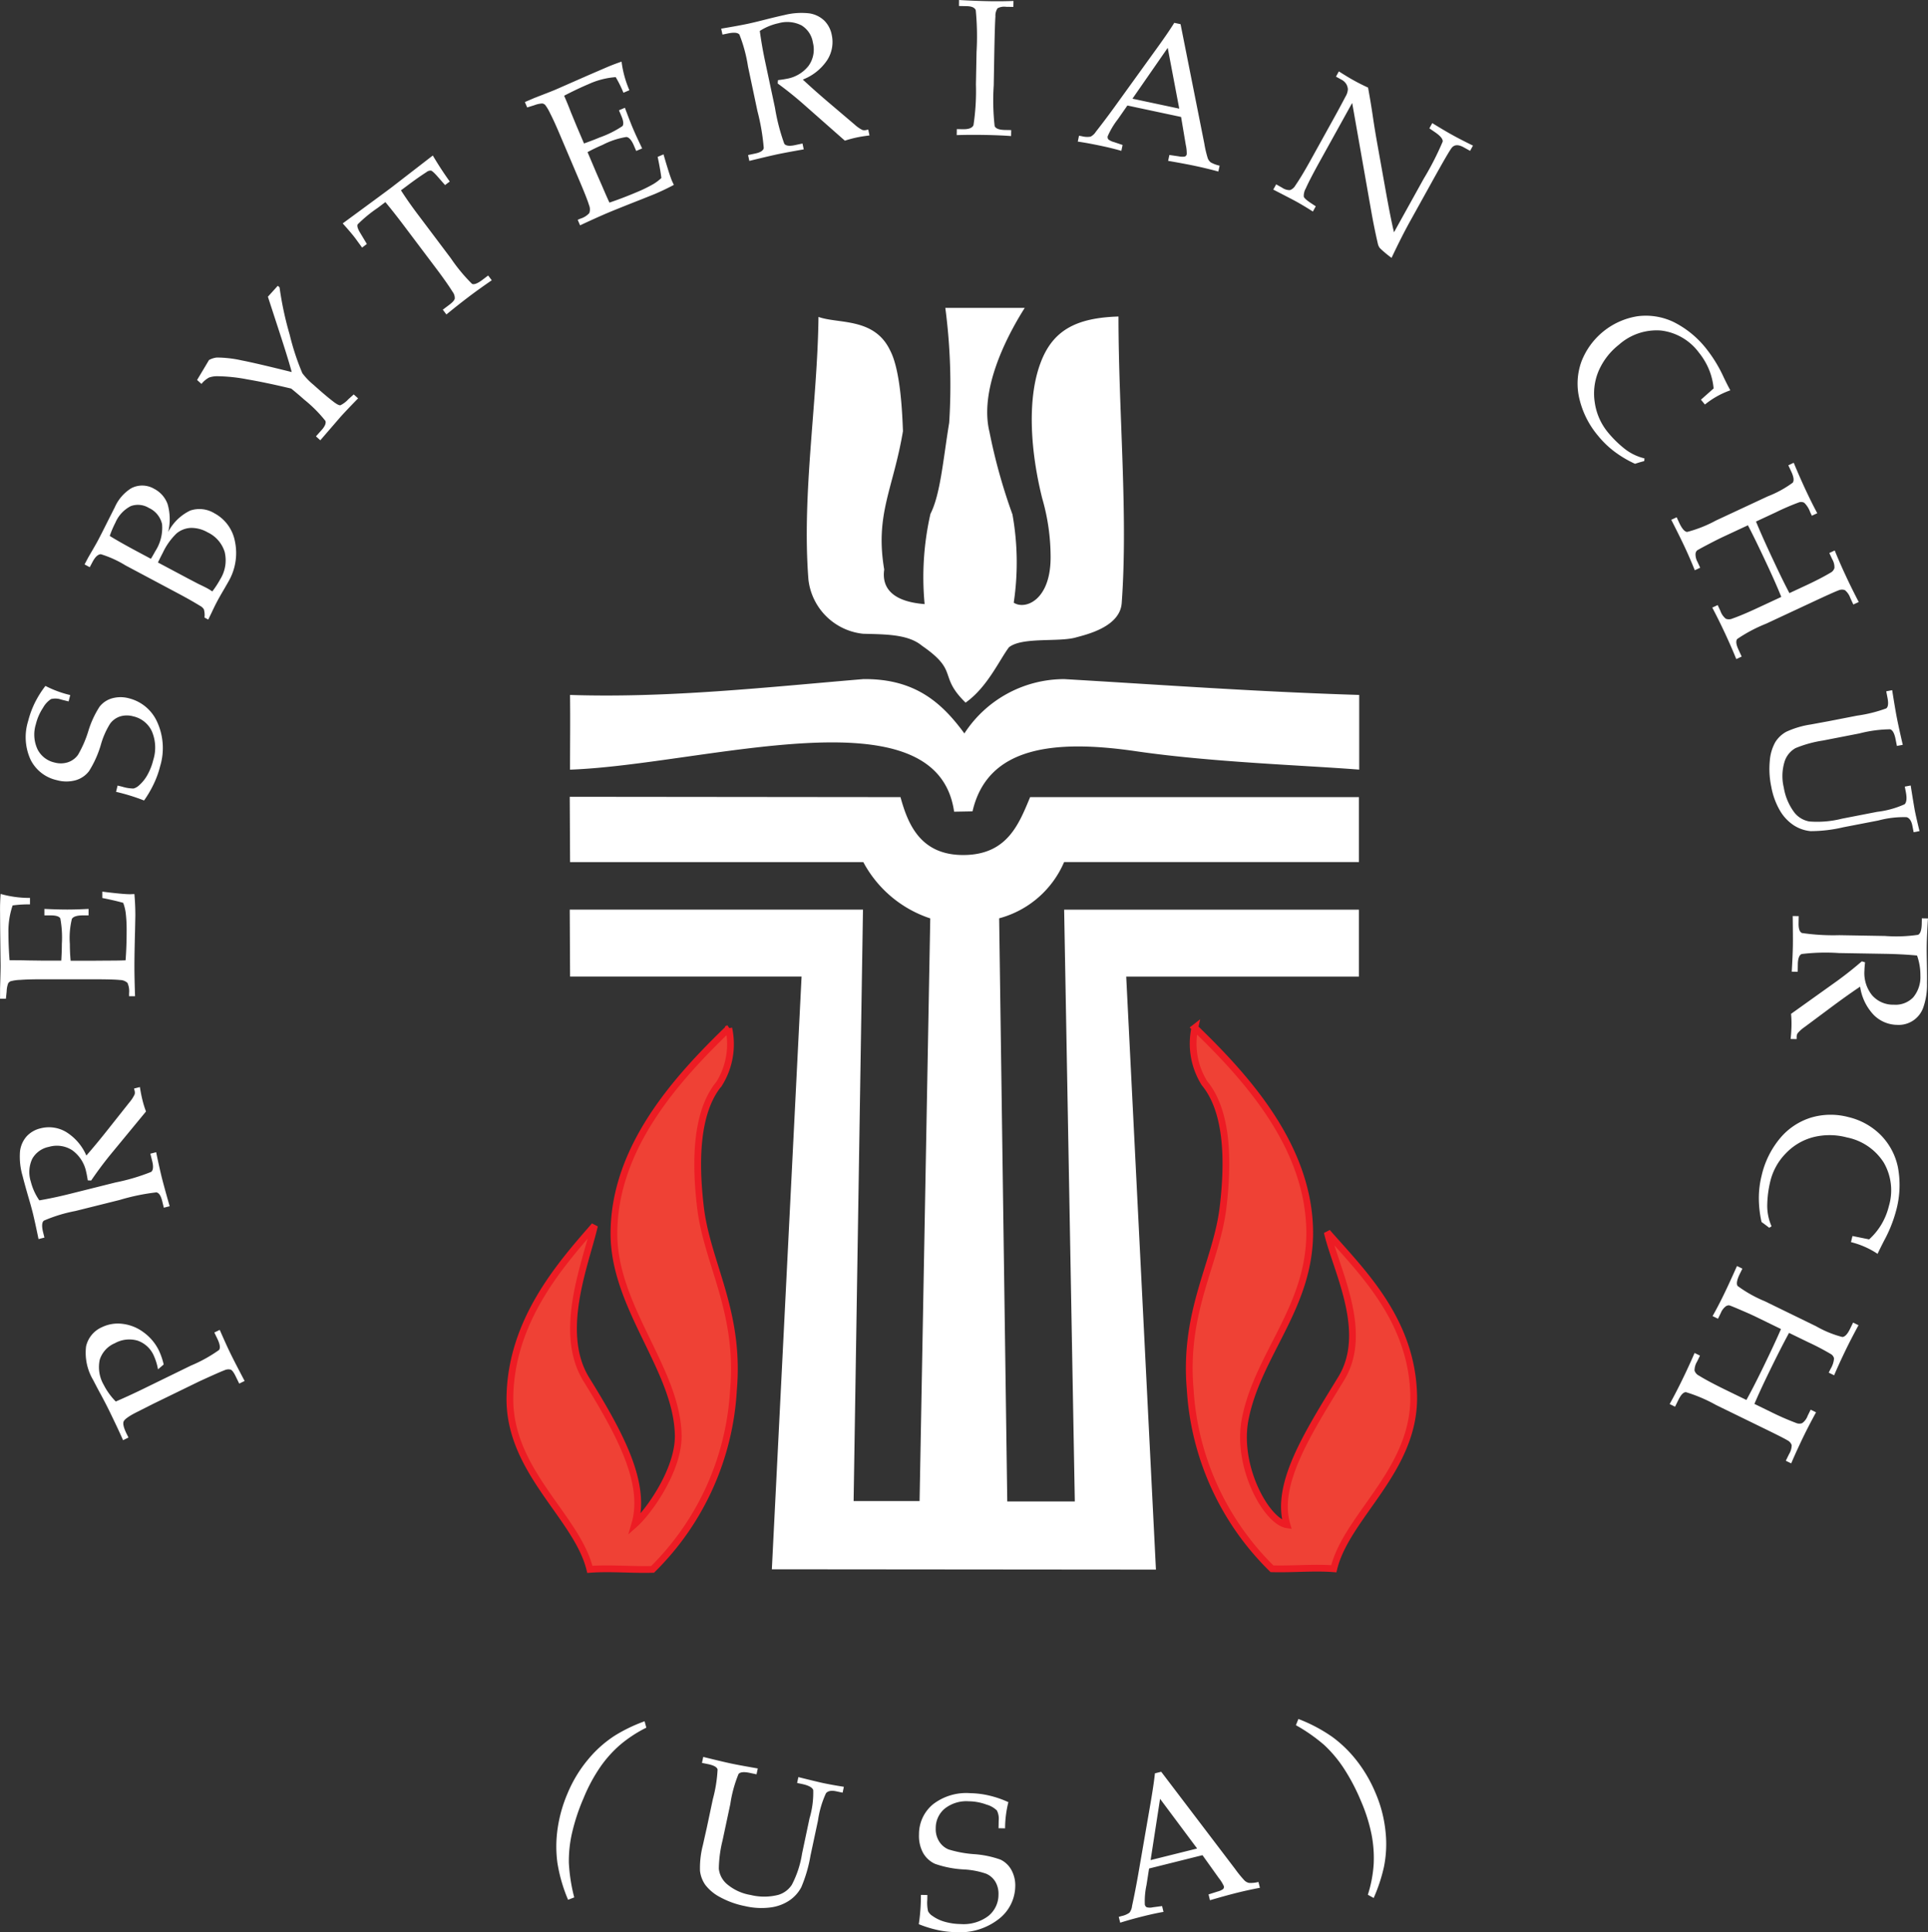
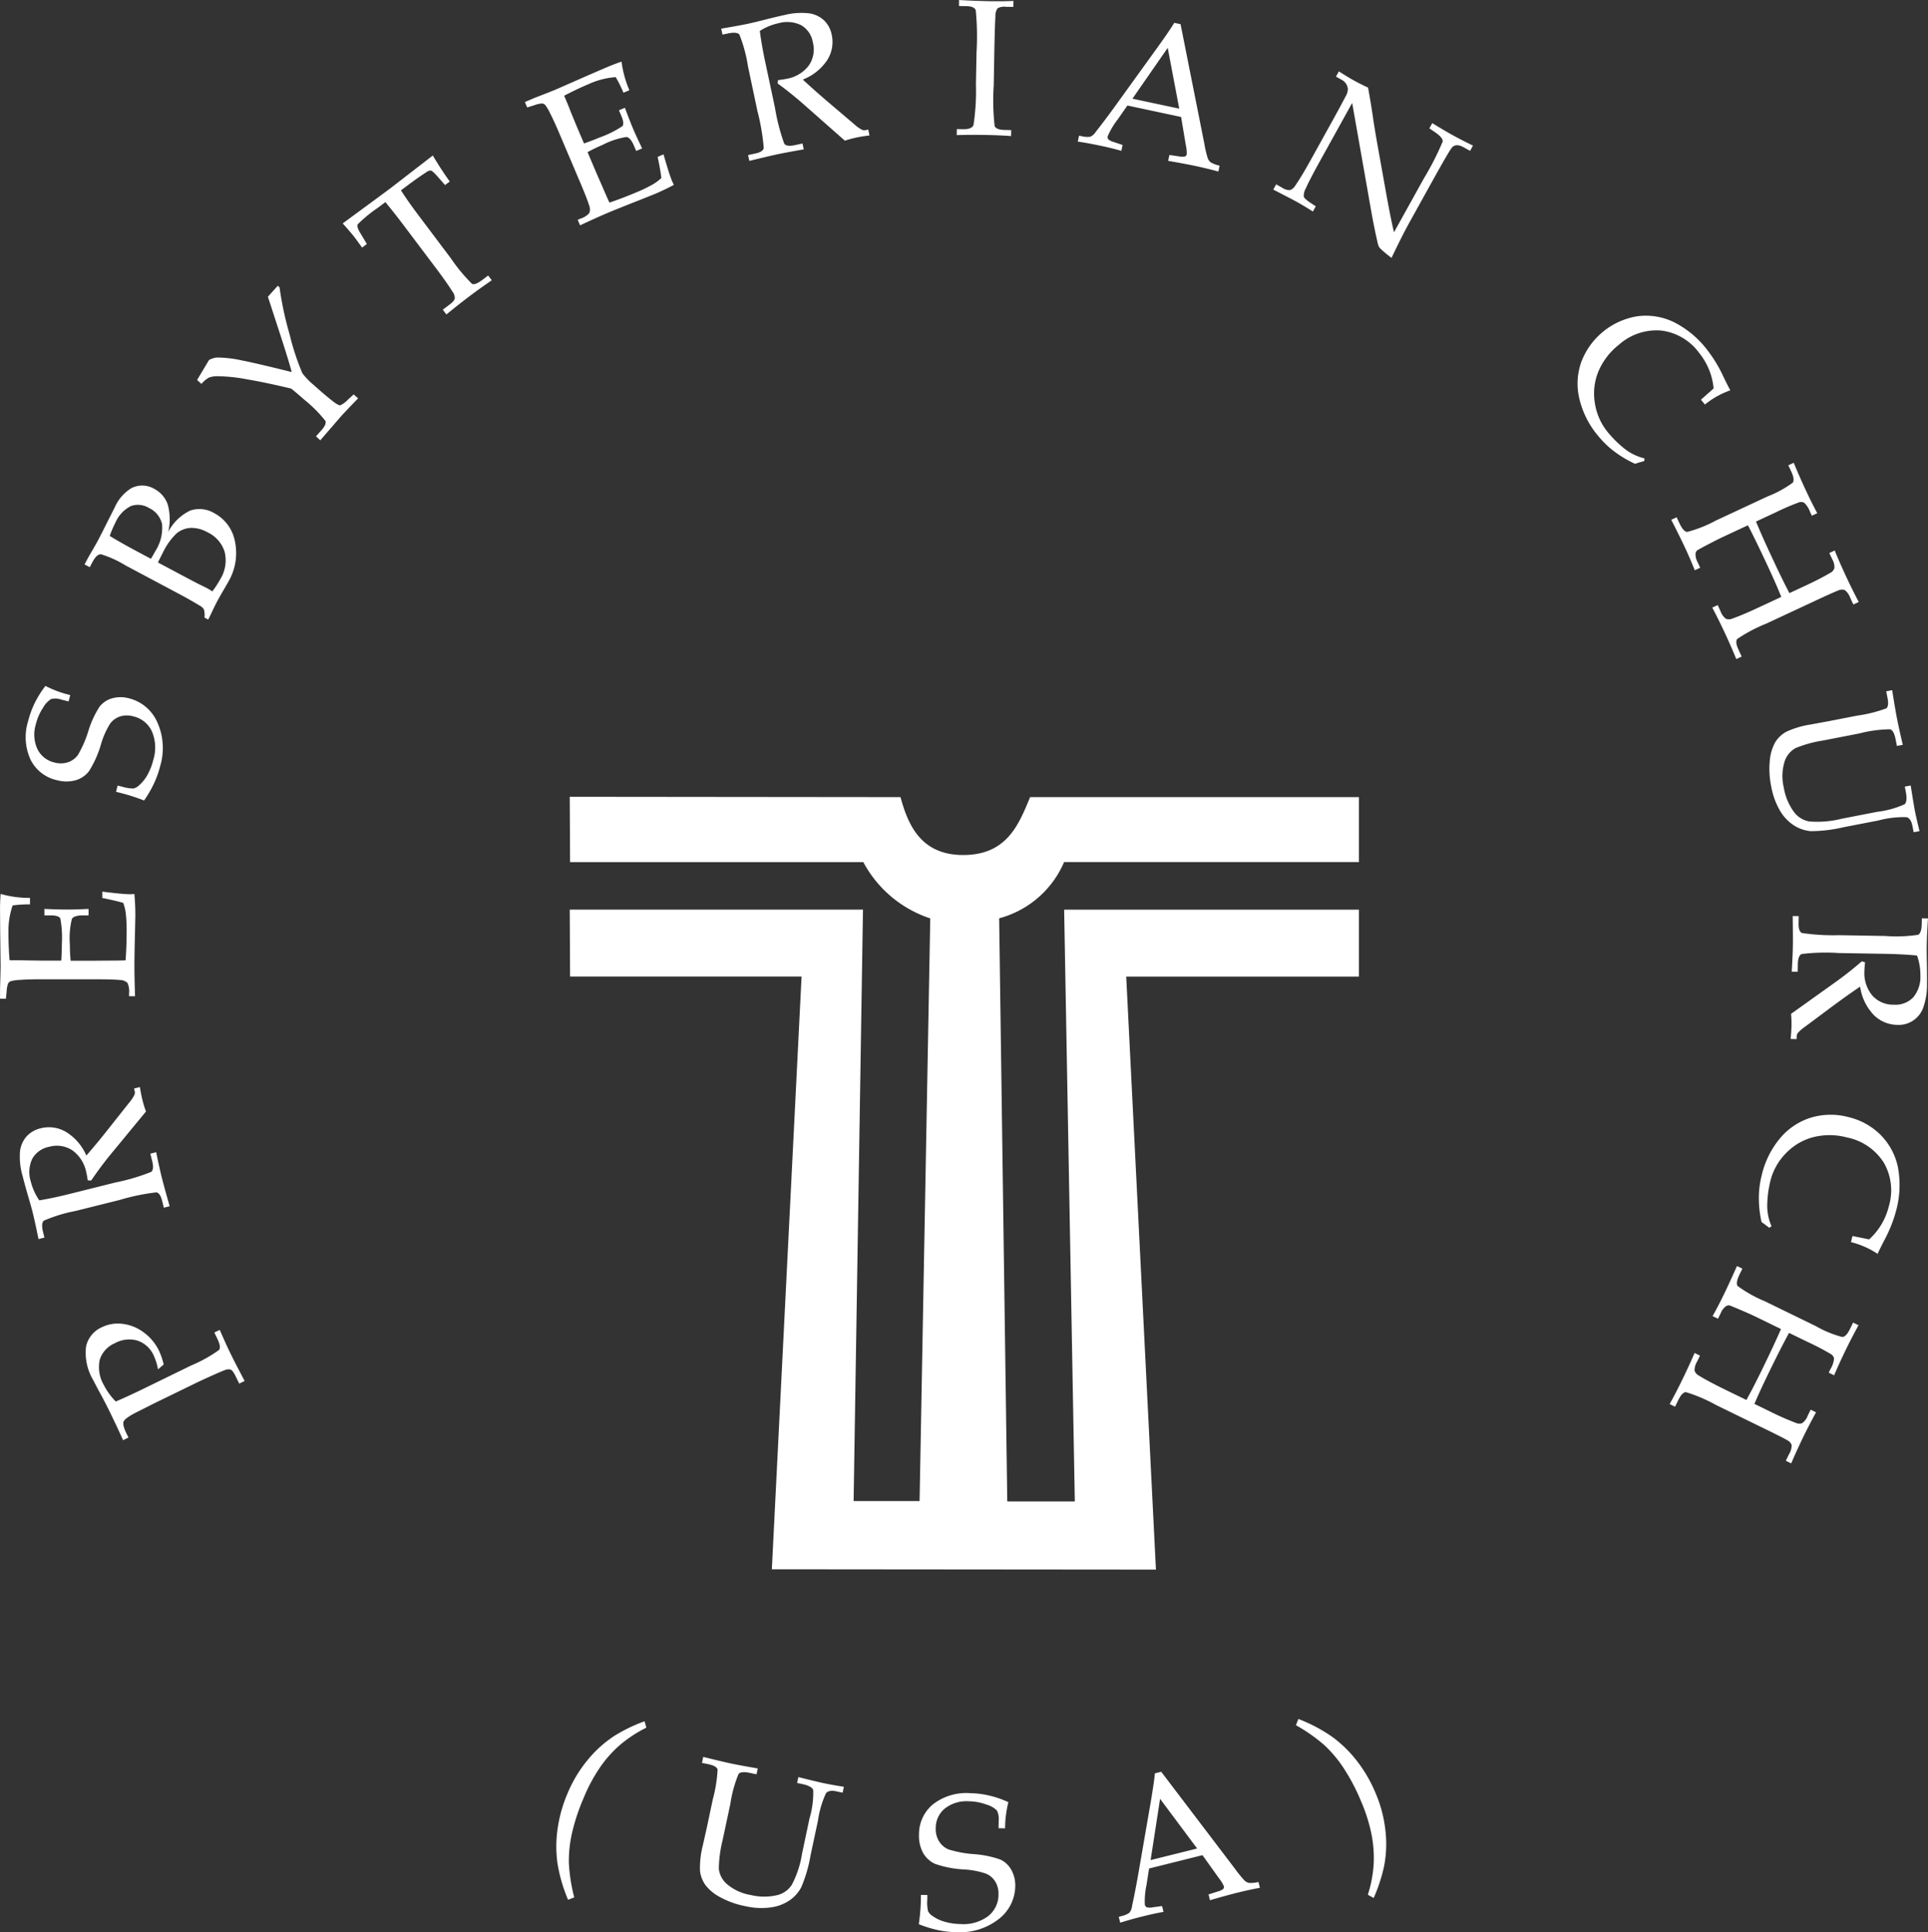
<svg xmlns="http://www.w3.org/2000/svg" width="142.72" height="143.018" viewBox="0 0 142.72 143.018">
  <rect x="0" y="0" width="142.72" height="143.018" fill="#333333" stroke="none" />
  <g id="Group_2713" data-name="Group 2713" transform="translate(-1398 -8250.492)">
-     <path id="Path_36" data-name="Path 36" d="M215.511,82.561c-.072,6.344-1.244,13.116-.743,19.459a4.549,4.549,0,0,0,4.045,4c1.653.047,3.328.025,4.357.885,2.777,1.914,1.174,2.2,3.23,4.212,1.6-1.124,2.49-3.136,3.208-4.093.982-.79,3.734-.359,5-.743.79-.214,3.23-.79,3.35-2.537.479-6.558-.239-14.1-.239-21.206-3.183.095-4.905,1.052-5.793,3.495-1,2.729-.693,6.605.145,9.958a15.611,15.611,0,0,1,.623,4.379c0,3.183-1.892,3.9-2.729,3.35a20.136,20.136,0,0,0-.095-6.533,41.964,41.964,0,0,1-1.7-6.1c-.743-3.016,1.124-6.844,2.61-9.19H224.9a43.777,43.777,0,0,1,.287,8.5c-.453,2.752-.646,5.289-1.388,6.75a21.141,21.141,0,0,0-.431,6.677c-2.178-.167-3.208-1.054-2.991-2.56-.693-4.093.67-5.96,1.388-10.244-.047-1.077-.145-4.452-.957-5.985-1.171-2.44-3.828-1.939-5.289-2.465h0Z" transform="translate(1243.077 8191.383)" fill="#fff" fill-rule="evenodd" />
-     <path id="Path_37" data-name="Path 37" d="M151.64,181.84c7.3.239,14.576-.573,21.707-1.171,3.853-.047,5.84,1.772,7.49,4.02a8.818,8.818,0,0,1,7.4-4.02c7.373.431,14.145.932,21.827,1.171v5.528c-4.307-.334-10.984-.551-16.538-1.363-6.079-.885-10.984-.334-12.086,4.452l-1.363.025c-1.291-9.023-18.5-3.469-28.432-3.111,0-1.987.025-3.542,0-5.528h0Z" transform="translate(1288.551 8120.091)" fill="#fff" fill-rule="evenodd" />
    <path id="Path_38" data-name="Path 38" d="M183.365,220.971a7.278,7.278,0,0,0,4.811-4.165H210V212H185.66c-.837,2.012-1.7,4.26-4.905,4.285s-4.14-2.273-4.691-4.285l-24.484-.025.025,4.836h21.707a8.7,8.7,0,0,0,4.955,4.165l-.79,43.128h-4.883l.693-43.776H151.58l.025,4.955h17.136l-2.2,43.871,28.432.025-2.2-43.893H210v-4.955H188.178l.79,43.8h-5l-.6-43.153h0Z" transform="translate(1288.595 8097.495)" fill="#fff" fill-rule="evenodd" />
-     <path id="Path_39" data-name="Path 39" d="M151.871,273.57c-3.884,3.745-8.483,8.828-8.505,15.161-.022,5.523,4.691,10.1,4.76,15,.022,2.565-2.2,5.639-3.214,6.541.879-3-1.063-6.633-3.584-10.7-2.173-3.514-.047-8.6.6-11.393-2.543,2.913-6.171,7.025-6.263,12.687-.092,5.5,4.969,8.853,5.918,12.757,1.48-.114,3.166.047,4.646,0a20.245,20.245,0,0,0,5.985-13.288c.509-5.871-1.987-9.429-2.451-13.589-.37-3.189-.37-6.933,1.386-9.059a5.535,5.535,0,0,0,.718-4.115h0Z" transform="translate(1300.081 8053.033)" fill="#ef4135" stroke="#ed1c24" stroke-width="0.5" fill-rule="evenodd" />
-     <path id="Path_40" data-name="Path 40" d="M316.825,273.42c3.884,3.745,8.48,8.85,8.505,15.161,0,5.523-3.789,8.967-4.76,13.728-.74,3.558,1.572,7.673,3.074,7.9-.879-3,1.525-6.75,4-10.792,2.148-3.467-.37-8.066-1.016-10.862,2.543,2.913,6.31,6.516,6.4,12.156.07,5.5-4.969,8.85-5.915,12.757-1.48-.117-3.1.047-4.577,0a20.3,20.3,0,0,1-6.054-13.288c-.509-5.871,1.987-9.429,2.448-13.589.37-3.189.37-6.933-1.386-9.059a5.52,5.52,0,0,1-.715-4.115h0Z" transform="translate(1169.621 8053.143)" fill="#ef4135" stroke="#ed1c24" stroke-width="0.5" fill-rule="evenodd" />
    <path id="Path_41" data-name="Path 41" d="M8.566,103.749q.931-.4,1.961-.9l3.606-1.761a10.641,10.641,0,0,0,2.076-1.152c.114-.15.07-.437-.136-.857l-.211-.437.4-.195c.334.76.6,1.355.815,1.786q.275.568,1.027,1.995l-.4.195-.278-.57c-.131-.264-.248-.42-.348-.462a.685.685,0,0,0-.47.047q-.317.113-1.87.826l-3.375,1.644-1.3.657c-.537.273-.843.5-.913.659s0,.459.2.876l.156.317-.4.195q-.355-.805-.946-2.02c-.231-.476-.5-1-.812-1.566q-.3-.563-.451-.86a3.957,3.957,0,0,1-.529-2.5A2.041,2.041,0,0,1,7.54,98.249,2.7,2.7,0,0,1,9.056,98a3.232,3.232,0,0,1,1.572.629A3.634,3.634,0,0,1,11.771,100a5.249,5.249,0,0,1,.342,1.007l-.42.362a4.352,4.352,0,0,0-.306-1,2.043,2.043,0,0,0-1.2-1.124,2.2,2.2,0,0,0-1.694.192,1.969,1.969,0,0,0-1.113,1.219,2.62,2.62,0,0,0,.3,1.87,4.917,4.917,0,0,0,.888,1.224h0Zm-2.184-18.2q.8-.91,1.825-2.215l1.374-1.733a2.6,2.6,0,0,0,.381-.587.5.5,0,0,0,0-.256l-.042-.175.431-.109c.061.384.128.721.2,1a7.014,7.014,0,0,0,.253.807l-2.66,3.227q-.73.9-1.4,1.884l-.25-.011c-.045-.27-.078-.467-.111-.593A2.627,2.627,0,0,0,5.35,85.155,2.092,2.092,0,0,0,3.619,84.9a1.81,1.81,0,0,0-1.238.888,2.333,2.333,0,0,0-.1,1.7,4.226,4.226,0,0,0,.626,1.372q1.106-.188,2.34-.5l3.294-.824a14.778,14.778,0,0,0,2.643-.782c.156-.12.181-.4.075-.818l-.134-.531.431-.109c.156.762.3,1.394.42,1.889.1.392.289,1.093.579,2.109l-.431.109L12,88.9c-.1-.39-.239-.6-.428-.632a15.716,15.716,0,0,0-2.718.562l-3.28.818a11.052,11.052,0,0,0-2.334.715c-.147.125-.164.42-.047.885l.092.367-.437.111q-.263-1.281-.428-1.95-.113-.451-.359-1.285-.28-.977-.384-1.405a5.1,5.1,0,0,1-.2-1.853,2.036,2.036,0,0,1,.487-1.107,2.027,2.027,0,0,1,1.046-.6,2.48,2.48,0,0,1,1.87.267,3.829,3.829,0,0,1,1.511,1.756h0ZM5.222,71.122H6.944l.99-.008c.62,0,1.071-.008,1.358-.022.053-.684.078-1.416.078-2.2a10.314,10.314,0,0,0-.07-1.322,3.314,3.314,0,0,0-.184-.732q-.618-.175-1.547-.359v-.47q1.544.192,2.059.192l.317-.014c.047.537.07,1.068.07,1.589l-.022,1.1c-.033,1.219-.047,2.112-.047,2.685s.017,1.277.047,2.187H9.551v-.217a1.511,1.511,0,0,0-.12-.771.843.843,0,0,0-.562-.211c-.295-.033-.946-.053-1.956-.053H3.055c-.634,0-1.149.014-1.553.045a3.1,3.1,0,0,0-.721.1.414.414,0,0,0-.178.15,1.863,1.863,0,0,0-.114.6l-.056.543H0v-.76l.022-.746c.011-.417.019-.735.019-.949l-.033-2.7L0,67.5c-.006-.437.008-.876.042-1.322a7.778,7.778,0,0,0,2.173.295v.479a8.622,8.622,0,0,0-1.285.078,5.881,5.881,0,0,0-.309,2.039q0,.96.083,2.017c.44,0,.882,0,1.322.014l1.082.014H4.532c.028-.465.042-.874.042-1.23a7.783,7.783,0,0,0-.114-1.895c-.078-.147-.32-.223-.721-.223H3.283v-.479c.707.033,1.271.047,1.694.047.445,0,.971-.017,1.575-.047v.479H6.143c-.451,0-.726.089-.826.262a5.964,5.964,0,0,0-.15,1.859c0,.392.017.8.056,1.221h0ZM3.361,50.783a8.048,8.048,0,0,0,1.834.676l-.12.47-.545-.136a1.308,1.308,0,0,0-.757-.036,1.8,1.8,0,0,0-.593.645,3.838,3.838,0,0,0-.531,1.219,2.577,2.577,0,0,0,.125,1.853,1.859,1.859,0,0,0,1.26.977,1.717,1.717,0,0,0,1-.022,1.5,1.5,0,0,0,.737-.548,8.283,8.283,0,0,0,.765-1.761,7.089,7.089,0,0,1,.835-1.808,1.8,1.8,0,0,1,.921-.612,2.339,2.339,0,0,1,1.255,0,3.112,3.112,0,0,1,2.076,1.733,4.649,4.649,0,0,1,.225,3.3,6.772,6.772,0,0,1-.462,1.285,8.118,8.118,0,0,1-.726,1.244,14.7,14.7,0,0,0-2.073-.64l.114-.465.339.083a2.962,2.962,0,0,0,.837.136.964.964,0,0,0,.415-.236,2.9,2.9,0,0,0,.629-.793,4.4,4.4,0,0,0,.42-1.082,3.05,3.05,0,0,0-.111-2.142,2,2,0,0,0-1.366-1.088,1.735,1.735,0,0,0-.985.008,1.491,1.491,0,0,0-.729.529,5.974,5.974,0,0,0-.676,1.519,7.67,7.67,0,0,1-.89,2,1.908,1.908,0,0,1-.99.673A2.6,2.6,0,0,1,4.2,57.756a2.853,2.853,0,0,1-1.936-1.505,3.993,3.993,0,0,1-.184-2.871,6.972,6.972,0,0,1,.487-1.333,7.485,7.485,0,0,1,.79-1.263h0ZM12.439,39.4a3.579,3.579,0,0,1,1.642-1.6A2.129,2.129,0,0,1,15.864,38a2.979,2.979,0,0,1,1.522,2.078,4.2,4.2,0,0,1-.476,2.974l-.275.481c-.239.406-.437.748-.587,1.035-.109.206-.236.465-.381.776l-.256.526-.278-.15a1.563,1.563,0,0,0-.045-.607.707.707,0,0,0-.284-.259q-.714-.438-1.658-.938L9.281,41.858a7.85,7.85,0,0,0-1.817-.824c-.211.006-.409.186-.6.537l-.225.423-.384-.206.273-.515.326-.562c.17-.292.3-.523.39-.69q.209-.392.793-1.561l.462-.915a3.142,3.142,0,0,1,1.221-1.4,1.747,1.747,0,0,1,1.689.047,2.065,2.065,0,0,1,.993,1.13,4,4,0,0,1,.039,2.081h0ZM11.17,41.368c.122-.2.228-.387.323-.562a3.178,3.178,0,0,0,.5-2,1.739,1.739,0,0,0-.979-1.2,1.545,1.545,0,0,0-1.333-.136,2.465,2.465,0,0,0-1.141,1.224,7.276,7.276,0,0,0-.42.985q.73.459,2.262,1.274l.787.42h0Zm4.543,2.418a7.285,7.285,0,0,0,.593-.91,2.654,2.654,0,0,0,.32-2.017,2.385,2.385,0,0,0-1.271-1.45,2.385,2.385,0,0,0-1.249-.323,1.775,1.775,0,0,0-1.038.406,4.816,4.816,0,0,0-1.018,1.43c-.111.211-.231.451-.362.723l2.2,1.171.787.412c.287.136.506.245.654.323a3.845,3.845,0,0,1,.378.234h0Zm5.879-16.229c-.131-.5-.384-1.338-.765-2.515l-1-3.069.732-.81.131.117a24.306,24.306,0,0,0,.751,3.506,18.207,18.207,0,0,0,.935,2.846,4.908,4.908,0,0,0,.826.86q.943.851,1.541,1.3c.217.159.367.228.454.214a1.949,1.949,0,0,0,.584-.442l.4-.359.323.292q-.856.876-1.316,1.388L23.707,32.6l-.323-.292.4-.445c.267-.295.364-.529.3-.7a9.881,9.881,0,0,0-1.572-1.575q-.426-.384-.96-.815-1.845-.442-3.261-.684a12.47,12.47,0,0,0-2.187-.231,1.814,1.814,0,0,0-.64.1,1.945,1.945,0,0,0-.556.47l-.323-.292.593-.99.289-.487a1.573,1.573,0,0,1,.573-.184,8.538,8.538,0,0,1,1.842.211q1.043.2,3.714.865h0ZM29.678,14.1q.572.889,1.277,1.82l2.409,3.2a12.6,12.6,0,0,0,1.572,1.9c.15.075.409-.022.776-.3l.42-.317.267.353c-.684.47-1.255.882-1.714,1.23s-1.013.782-1.644,1.3l-.267-.353.473-.356c.248-.186.384-.339.412-.462a.734.734,0,0,0-.15-.49c-.292-.467-.7-1.046-1.221-1.739l-2.415-3.205c-.476-.632-.924-1.2-1.349-1.711l-.573.431a10.125,10.125,0,0,0-1.477,1.216c-.061.114,0,.328.192.64l.487.812-.353.267-.492-.676q-.3-.4-.943-1.113Q28.426,14.3,28.957,13.9l3.077-2.379q.609,1.027,1.255,1.925l-.348.262-.609-.693c-.214-.236-.359-.364-.437-.378a.5.5,0,0,0-.339.12q-.655.422-1.438,1.013l-.44.328h0ZM43.489,11.27l.673,1.586.4.91q.363.851.548,1.241.977-.33,2.056-.787a10.363,10.363,0,0,0,1.188-.581,3.387,3.387,0,0,0,.6-.454q-.079-.639-.275-1.564l.434-.184q.43,1.494.629,1.97l.136.289c-.476.253-.957.481-1.436.684l-1.024.409q-1.7.668-2.49,1c-.5.214-1.171.515-1.992.9l-.175-.409.2-.086a1.463,1.463,0,0,0,.659-.412.824.824,0,0,0-.025-.6c-.083-.287-.32-.893-.715-1.82L41.372,9.815Q41,8.942,40.721,8.4a3.485,3.485,0,0,0-.37-.626.413.413,0,0,0-.211-.106,1.964,1.964,0,0,0-.6.134l-.52.161-.17-.4.7-.3.7-.273c.39-.15.684-.267.882-.351L43.6,5.555l1.174-.506q.6-.263,1.233-.476a7.815,7.815,0,0,0,.579,2.115l-.44.186a8.723,8.723,0,0,0-.573-1.155,5.83,5.83,0,0,0-1.995.512c-.59.25-1.2.54-1.822.865.175.4.345.81.5,1.221l.412,1,.559,1.313c.437-.156.818-.3,1.146-.44a7.528,7.528,0,0,0,1.7-.846c.1-.131.078-.378-.081-.751l-.178-.42.44-.186c.248.665.451,1.191.618,1.58.173.409.4.885.659,1.43l-.44.186-.161-.376c-.175-.415-.364-.634-.565-.657a5.82,5.82,0,0,0-1.767.587c-.362.153-.729.328-1.1.529h0ZM59.426,5.9q.881.826,2.151,1.9L63.26,9.23a2.492,2.492,0,0,0,.573.4.523.523,0,0,0,.253.011l.181-.039.092.434c-.387.047-.723.1-1.007.164a8.2,8.2,0,0,0-.815.223L59.4,7.656c-.584-.509-1.194-1-1.836-1.466l.019-.248c.27-.033.47-.064.6-.092a2.626,2.626,0,0,0,1.672-.974,2.068,2.068,0,0,0,.314-1.719,1.808,1.808,0,0,0-.843-1.269,2.342,2.342,0,0,0-1.694-.161A4.188,4.188,0,0,0,56.24,2.3c.1.74.236,1.527.415,2.357l.707,3.322a14.8,14.8,0,0,0,.69,2.668c.114.161.387.195.812.1l.537-.114.092.434q-1.152.2-1.9.353-.593.125-2.128.5l-.092-.434.515-.109c.4-.083.609-.22.645-.406a16.033,16.033,0,0,0-.467-2.735l-.7-3.308a10.88,10.88,0,0,0-.634-2.357c-.12-.153-.415-.178-.882-.078l-.373.078-.095-.44q1.294-.217,1.964-.359c.3-.064.737-.167,1.3-.312q.981-.246,1.416-.337A5.143,5.143,0,0,1,59.916,1a2.047,2.047,0,0,1,1.091.529,2.022,2.022,0,0,1,.559,1.066,2.479,2.479,0,0,1-.334,1.861A3.829,3.829,0,0,1,59.423,5.9h0Zm11.4,3.667.442.008c.437.008.7-.092.79-.3a16.881,16.881,0,0,0,.181-3.027l.045-2.382a19.958,19.958,0,0,0-.058-3.1c-.072-.192-.295-.292-.671-.3l-.57-.011L70.989.01c.779.047,1.547.075,2.3.089C73.927.11,74.5.1,75.018.08l-.008.442L74.47.514a1.039,1.039,0,0,0-.629.109.973.973,0,0,0-.159.6c-.033.5-.058,1.394-.083,2.677l-.042,2.426a17.174,17.174,0,0,0,.067,3.013c.075.186.328.284.762.292l.465.008-.008.442q-.864-.063-1.884-.081c-.793-.014-1.505-.011-2.142.011l.008-.442h0Zm16.6-.9L83.451,7.82l-.7,1.007A5.912,5.912,0,0,0,82,10.079a.272.272,0,0,0,.039.245,1.073,1.073,0,0,0,.412.2l.645.217-.092.434c-.434-.125-.924-.248-1.475-.364-.659-.139-1.244-.248-1.75-.32l.092-.434.209.036a1.566,1.566,0,0,0,.643.033,1,1,0,0,0,.39-.359c.465-.593.949-1.233,1.45-1.928l2.8-3.881Q86.485,2.417,86.92,1.7l.467.1,1.758,8.834a8.084,8.084,0,0,0,.256,1.093.727.727,0,0,0,.217.3,2.313,2.313,0,0,0,.659.245l-.092.434q-.885-.238-1.694-.409c-.506-.109-1.18-.234-2.025-.381l.095-.434.69.1a1.246,1.246,0,0,0,.448.017.228.228,0,0,0,.145-.17,2.827,2.827,0,0,0-.07-.69l-.348-2.073h0Zm-3.6-1.352,3.464.737-.854-4.5-2.61,3.762Zm16.254.334L97.724,11.9c-.537.968-.89,1.653-1.066,2.056a1.105,1.105,0,0,0-.15.612c.033.1.2.256.512.465l.376.248-.214.387q-.647-.413-1.188-.715c-.25-.139-.832-.44-1.744-.91l.214-.387.442.248a.964.964,0,0,0,.584.178.76.76,0,0,0,.4-.351q.442-.639,1.088-1.8l1.694-3.058c.32-.573.626-1.144.926-1.714a1.178,1.178,0,0,0,.175-.543.894.894,0,0,0-.111-.37.924.924,0,0,0-.39-.353l-.381-.211.214-.387c.5.317.893.554,1.169.7.292.164.626.328.993.5.131.721.248,1.413.345,2.081s.209,1.349.331,2.037l.671,3.748q.367,2.02.573,2.841l2.19-3.948a21.663,21.663,0,0,0,1.413-2.76c.025-.186-.159-.415-.548-.684l-.437-.3.214-.387q.968.593,1.514.893.572.317,1.5.773l-.214.387-.473-.262q-.572-.317-.868.017-.2.221-1.55,2.663l-1.539,2.774q-.622,1.118-1.383,2.729a7.906,7.906,0,0,1-.868-.726.834.834,0,0,1-.15-.337c-.175-.757-.345-1.583-.5-2.473l-1.394-7.913h0Zm25.828,21.946.938-.832a4.813,4.813,0,0,0-.345-1.408,5.018,5.018,0,0,0-.74-1.241,4.086,4.086,0,0,0-2.81-1.639,4.2,4.2,0,0,0-3.116,1.052,5,5,0,0,0-1.514,1.97,4.286,4.286,0,0,0-.267,2.337,4.437,4.437,0,0,0,.938,2.142,8.078,8.078,0,0,0,1.341,1.31,3.856,3.856,0,0,0,1.394.654l-.017.2c-.231.058-.456.125-.682.2a8.313,8.313,0,0,1-1.519-.9,6.948,6.948,0,0,1-1.216-1.174,6.585,6.585,0,0,1-1.394-2.782,4.8,4.8,0,0,1,.167-2.724A5.351,5.351,0,0,1,121.2,23.42a4.759,4.759,0,0,1,2.674.42,7.148,7.148,0,0,1,2.5,2.073,10.13,10.13,0,0,1,1.21,2.006c.195.406.362.735.5.982a6.309,6.309,0,0,0-1.881,1.052l-.3-.364h0Zm3.469,9.3-1.778.829c-.306.142-.659.32-1.063.531-.565.295-.876.467-.929.512a.4.4,0,0,0-.1.273,1.144,1.144,0,0,0,.145.559l.2.434-.4.186q-.342-.851-.7-1.622-.346-.747-1.041-2.112l.4-.186.186.4c.206.445.406.676.593.684a9.453,9.453,0,0,0,2.131-.846l3.842-1.792a7.9,7.9,0,0,0,1.839-1.007c.111-.153.078-.426-.106-.818l-.22-.47.4-.186q.447,1.073.868,1.978c.284.609.573,1.194.874,1.756l-.4.186-.128-.273a1.793,1.793,0,0,0-.437-.687.481.481,0,0,0-.392-.028,18.119,18.119,0,0,0-1.725.743l-1.452.676q.476,1.16,1.3,2.907.693,1.486,1.174,2.39l1.244-.579c.726-.339,1.322-.648,1.792-.929a.57.57,0,0,0,.295-.348,1.165,1.165,0,0,0-.164-.654l-.214-.459.4-.186q.409,1,.818,1.87.438.943.96,1.942l-.4.186-.225-.484a1.292,1.292,0,0,0-.4-.579.619.619,0,0,0-.476.019c-.2.072-.815.345-1.839.824l-3.525,1.644a11.089,11.089,0,0,0-2.131,1.13c-.114.145-.083.412.1.8l.231.5-.4.186c-.242-.6-.512-1.213-.8-1.836q-.5-1.073-.977-1.975l.4-.186.206.44a1.256,1.256,0,0,0,.4.573.652.652,0,0,0,.5-.022c.459-.159,1.107-.431,1.945-.824l1.658-.771q-.367-.922-1.018-2.318-.927-1.987-1.452-2.983h0Zm10.25,12.284.437-.083q.225,1.423.351,2.067c.089.451.231,1.11.434,1.978l-.434.083-.1-.5c-.083-.431-.217-.676-.4-.732a9.514,9.514,0,0,0-2.276.306l-2.7.526a8.814,8.814,0,0,0-2.031.562,1.744,1.744,0,0,0-.818,1.029,3.633,3.633,0,0,0-.05,1.886,4.2,4.2,0,0,0,.81,1.884,1.817,1.817,0,0,0,1.077.629,7.429,7.429,0,0,0,2.421-.206l2.6-.506a6.863,6.863,0,0,0,2.037-.562c.15-.142.181-.456.083-.946l-.07-.359.437-.083c.15.957.253,1.566.3,1.825q.125.626.353,1.55l-.434.083-.092-.47c-.07-.364-.214-.579-.428-.643a7.2,7.2,0,0,0-2.092.245l-2.588.5a10.653,10.653,0,0,1-2.426.289,2.77,2.77,0,0,1-1.238-.426,3.267,3.267,0,0,1-1.029-1.088,5.4,5.4,0,0,1-.645-1.767,6.368,6.368,0,0,1-.109-1.95,3.343,3.343,0,0,1,.4-1.349,2.214,2.214,0,0,1,.812-.773,6.717,6.717,0,0,1,1.834-.545l1.313-.242,2.1-.409a10.355,10.355,0,0,0,2.159-.537c.142-.106.173-.364.095-.773l-.095-.49h0Zm-1.936,21.863q-1,.668-2.334,1.667l-1.772,1.319a2.636,2.636,0,0,0-.523.467.536.536,0,0,0-.07.245v.184l-.445-.008c.039-.39.061-.729.064-1.018a7.363,7.363,0,0,0-.033-.843l3.4-2.429c.626-.454,1.241-.94,1.839-1.458l.239.072c-.028.273-.045.473-.045.6a2.612,2.612,0,0,0,.573,1.847,2.062,2.062,0,0,0,1.605.69,1.814,1.814,0,0,0,1.427-.537,2.339,2.339,0,0,0,.537-1.614,4.318,4.318,0,0,0-.248-1.489c-.743-.07-1.541-.111-2.387-.125l-3.4-.058a14.77,14.77,0,0,0-2.754.072c-.181.075-.278.334-.284.768l-.008.548-.442-.008c.045-.776.075-1.422.083-1.934.008-.4,0-1.132-.011-2.187l.442.008-.008.529c-.008.4.075.643.25.721a16.06,16.06,0,0,0,2.771.161l3.38.058a11.051,11.051,0,0,0,2.443-.086c.175-.083.267-.364.273-.843l.008-.378.451.008q-.079,1.306-.089,1.995c-.006.309,0,.757.011,1.338.011.676.014,1.16.008,1.455a5.056,5.056,0,0,1-.289,1.842,1.925,1.925,0,0,1-1.923,1.249,2.485,2.485,0,0,1-1.739-.743,3.828,3.828,0,0,1-1-2.087h0ZM137.132,91.5l1.227.248a4.872,4.872,0,0,0,.918-1.124,4.969,4.969,0,0,0,.543-1.338,4.091,4.091,0,0,0-.384-3.23,4.2,4.2,0,0,0-2.721-1.853,4.962,4.962,0,0,0-2.487-.022,4.3,4.3,0,0,0-2.031,1.194,4.441,4.441,0,0,0-1.146,2.039,8.047,8.047,0,0,0-.236,1.861,3.77,3.77,0,0,0,.32,1.505l-.173.109q-.28-.221-.568-.426a8.2,8.2,0,0,1-.2-1.756,6.892,6.892,0,0,1,.206-1.678,6.607,6.607,0,0,1,1.383-2.788,4.858,4.858,0,0,1,2.279-1.508,5.1,5.1,0,0,1,2.754-.039,4.991,4.991,0,0,1,2.4,1.33,4.753,4.753,0,0,1,1.274,2.387,7.168,7.168,0,0,1-.145,3.25,10.047,10.047,0,0,1-.874,2.173c-.206.4-.37.732-.487.985a6.284,6.284,0,0,0-1.97-.868l.114-.456h0Zm-5.306,6.881-1.764-.86c-.3-.147-.665-.312-1.082-.49-.584-.253-.913-.387-.982-.4a.4.4,0,0,0-.275.092,1.159,1.159,0,0,0-.342.467l-.211.431-.4-.195c.3-.534.57-1.054.818-1.566q.363-.739.988-2.14l.4.195-.192.39c-.217.442-.267.743-.159.893a9.464,9.464,0,0,0,2,1.124l3.812,1.859a7.839,7.839,0,0,0,1.939.793c.189-.011.378-.209.568-.6l.228-.467.4.195c-.37.682-.7,1.319-.99,1.92s-.565,1.2-.815,1.786l-.4-.195.134-.273a1.775,1.775,0,0,0,.259-.773.477.477,0,0,0-.225-.323,18.464,18.464,0,0,0-1.664-.874l-1.441-.7q-.6,1.1-1.447,2.838-.718,1.473-1.116,2.418l1.23.6a19.887,19.887,0,0,0,1.853.81.579.579,0,0,0,.456.011,1.14,1.14,0,0,0,.4-.537l.223-.456.4.195q-.517.943-.94,1.811c-.3.623-.607,1.28-.9,1.97l-.4-.195.236-.481a1.3,1.3,0,0,0,.2-.676.619.619,0,0,0-.314-.356q-.275-.171-1.8-.913l-3.495-1.706a11.2,11.2,0,0,0-2.22-.946c-.186,0-.373.195-.562.584l-.242.492-.4-.195q.472-.851.924-1.781.517-1.06.921-2l.4.195-.211.437a1.261,1.261,0,0,0-.192.673.648.648,0,0,0,.331.373c.409.256,1.032.59,1.864,1l1.644.8q.484-.868,1.16-2.251c.64-1.313,1.107-2.318,1.4-3h0Z" transform="translate(1398.004 8250.482)" fill="#fff" />
    <path id="Path_42" data-name="Path 42" d="M149.342,470.535l-.459.178a11.62,11.62,0,0,1-.793-2.754,9.193,9.193,0,0,1,.019-2.515,10.338,10.338,0,0,1,.732-2.6,9.734,9.734,0,0,1,1.583-2.59,8.585,8.585,0,0,1,1.942-1.708,11.719,11.719,0,0,1,2.181-1.046l.128.473a9.645,9.645,0,0,0-1.934,1.266,8.775,8.775,0,0,0-1.466,1.633,12.208,12.208,0,0,0-1.238,2.3,14.965,14.965,0,0,0-.865,2.612,9.278,9.278,0,0,0-.231,2.2,12.717,12.717,0,0,0,.4,2.56h0Zm9.454-9.963.092-.434c.935.231,1.614.392,2.042.484q.676.142,1.995.37l-.092.434-.5-.106c-.434-.092-.71-.064-.832.083a9.418,9.418,0,0,0-.607,2.217l-.576,2.7a9.117,9.117,0,0,0-.275,2.1,1.737,1.737,0,0,0,.629,1.155,3.61,3.61,0,0,0,1.722.782,4.21,4.21,0,0,0,2.053-.008,1.8,1.8,0,0,0,1-.748,7.393,7.393,0,0,0,.757-2.312l.551-2.6a6.675,6.675,0,0,0,.275-2.1c-.07-.195-.351-.345-.837-.448l-.356-.075.092-.434q1.415.351,1.8.434.626.134,1.569.284l-.092.434-.47-.1c-.364-.078-.618-.031-.762.142a7.239,7.239,0,0,0-.593,2.025l-.551,2.582a10.532,10.532,0,0,1-.684,2.351,2.72,2.72,0,0,1-.876.977,3.247,3.247,0,0,1-1.408.52,5.329,5.329,0,0,1-1.884-.1,6.453,6.453,0,0,1-1.842-.662,3.316,3.316,0,0,1-1.088-.9,2.256,2.256,0,0,1-.4-1.052,6.739,6.739,0,0,1,.214-1.9l.292-1.3.445-2.1a10.3,10.3,0,0,0,.351-2.2c-.045-.172-.27-.3-.676-.389l-.49-.1h0Zm22.681,2.913a8.063,8.063,0,0,0-.245,1.939l-.484-.008.011-.565a1.349,1.349,0,0,0-.134-.749,1.78,1.78,0,0,0-.765-.434,3.868,3.868,0,0,0-1.31-.245,2.583,2.583,0,0,0-1.783.54,1.857,1.857,0,0,0-.668,1.452,1.7,1.7,0,0,0,.248.971,1.491,1.491,0,0,0,.7.6,8.394,8.394,0,0,0,1.895.35,7.315,7.315,0,0,1,1.956.406,1.815,1.815,0,0,1,.8.762,2.363,2.363,0,0,1,.287,1.221,3.12,3.12,0,0,1-1.227,2.418,4.665,4.665,0,0,1-3.175.966,6.921,6.921,0,0,1-1.361-.161,8.6,8.6,0,0,1-1.377-.429,14.3,14.3,0,0,0,.156-2.167l.479.008-.006.35a2.891,2.891,0,0,0,.056.846.881.881,0,0,0,.326.351,2.878,2.878,0,0,0,.915.434,4.437,4.437,0,0,0,1.152.167,3.049,3.049,0,0,0,2.067-.593,2.021,2.021,0,0,0,.754-1.577,1.754,1.754,0,0,0-.231-.96,1.47,1.47,0,0,0-.679-.593,6,6,0,0,0-1.636-.317,7.655,7.655,0,0,1-2.156-.417,1.948,1.948,0,0,1-.882-.813,2.633,2.633,0,0,1-.3-1.361,2.862,2.862,0,0,1,1.032-2.229,4.022,4.022,0,0,1,2.763-.826,6.559,6.559,0,0,1,1.408.178,7.331,7.331,0,0,1,1.413.487h0Zm14.368,3.926-3.954.988-.189,1.216a5.672,5.672,0,0,0-.125,1.452.283.283,0,0,0,.142.2.987.987,0,0,0,.459,0l.676-.089.106.431c-.445.075-.94.184-1.488.32-.657.164-1.227.323-1.717.479l-.108-.431.2-.058a1.514,1.514,0,0,0,.593-.253.982.982,0,0,0,.192-.5c.161-.734.314-1.527.462-2.37l.818-4.727q.33-1.882.412-2.716l.465-.117,5.462,7.184a8.558,8.558,0,0,0,.71.871.689.689,0,0,0,.326.173,2.29,2.29,0,0,0,.7-.07l.109.431q-.9.171-1.708.373c-.5.125-1.166.306-1.989.548l-.106-.431.665-.211a1.246,1.246,0,0,0,.412-.181.236.236,0,0,0,.056-.217,2.8,2.8,0,0,0-.364-.59l-1.224-1.714h0Zm-3.839.364,3.442-.857-2.743-3.678-.7,4.535Zm10.753-9.983.186-.462a11.544,11.544,0,0,1,2.529,1.341,9.122,9.122,0,0,1,1.8,1.761,10.3,10.3,0,0,1,1.363,2.334,9.668,9.668,0,0,1,.762,2.935,8.5,8.5,0,0,1-.122,2.579,12.167,12.167,0,0,1-.76,2.3l-.431-.239a9.412,9.412,0,0,0,.431-2.265,9.111,9.111,0,0,0-.156-2.19,12.345,12.345,0,0,0-.785-2.482,14.755,14.755,0,0,0-1.288-2.448,9.4,9.4,0,0,0-1.422-1.691,12.571,12.571,0,0,0-2.109-1.477h0Z" transform="translate(1291.169 7920.4)" fill="#fff" />
  </g>
</svg>